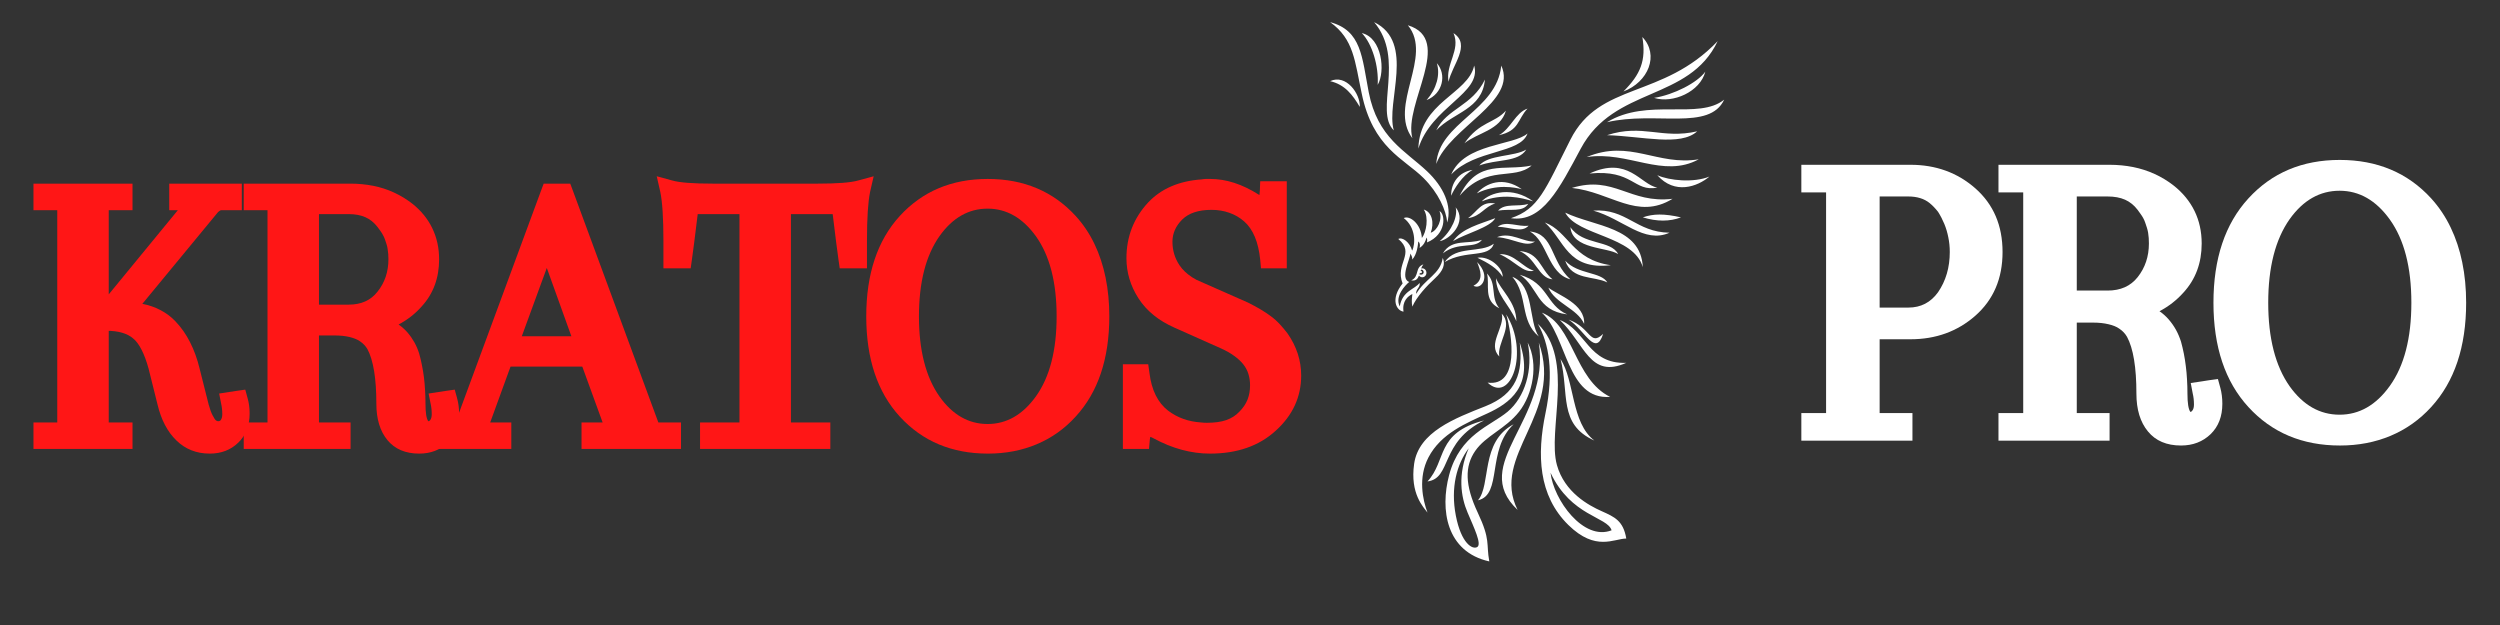
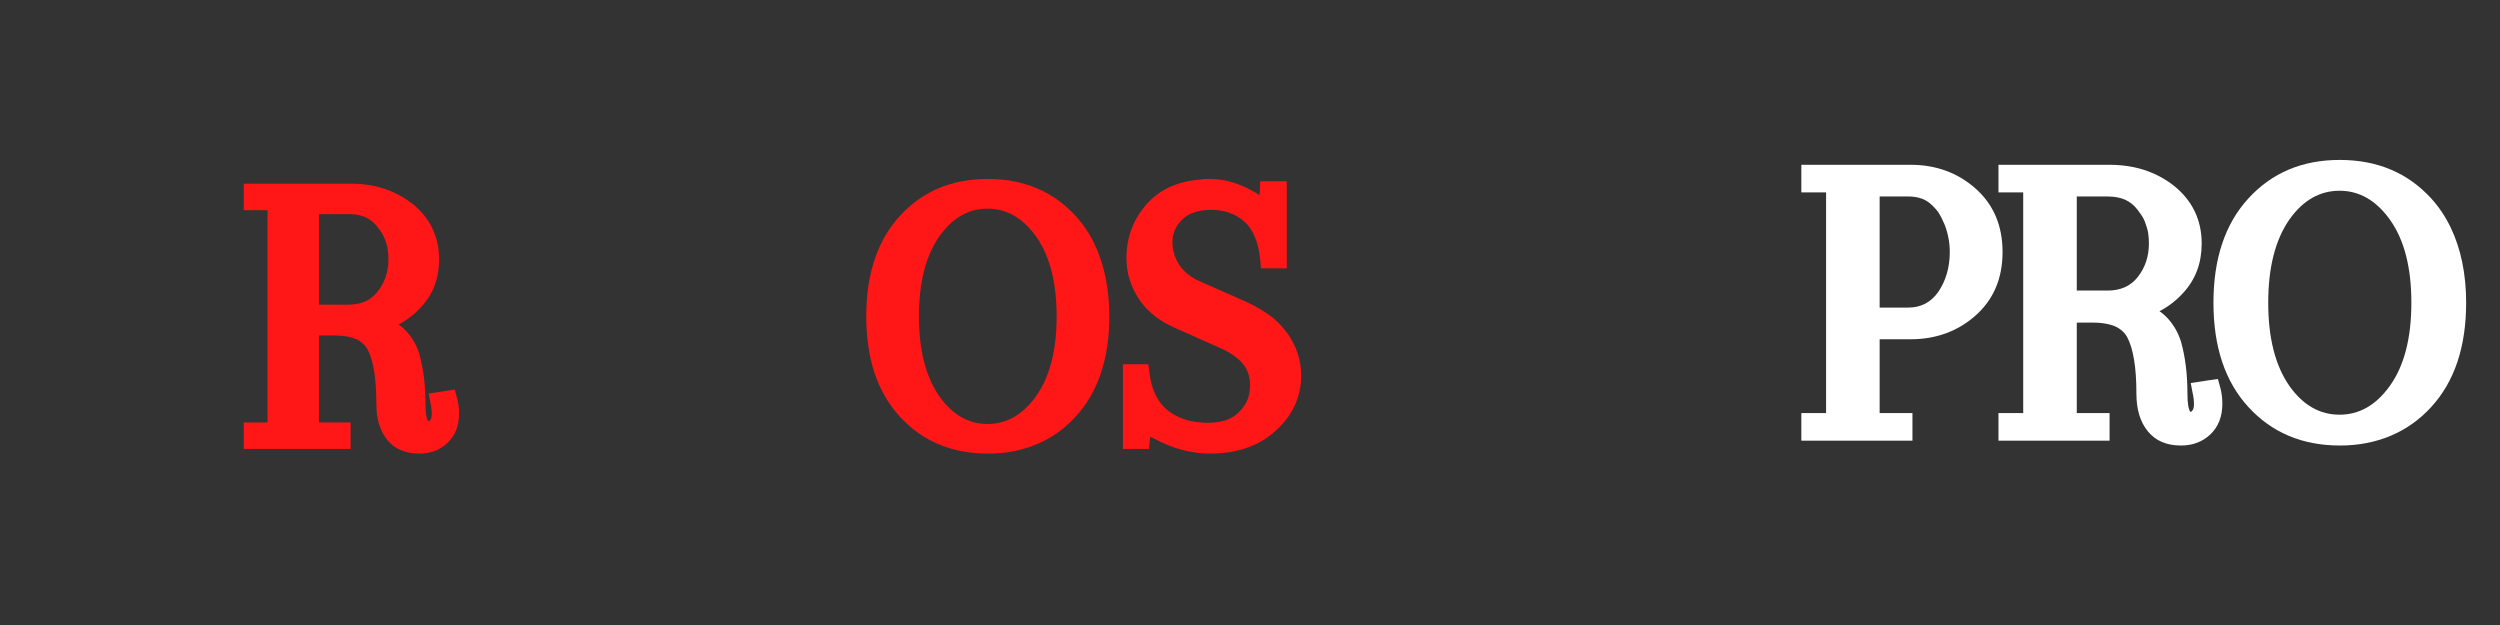
<svg xmlns="http://www.w3.org/2000/svg" width="600" zoomAndPan="magnify" viewBox="0 0 450 112.5" height="150" preserveAspectRatio="xMidYMid meet" version="1.0">
  <rect x="0" y="0" width="450" height="112.5" fill="#333333" stroke="none" />
  <defs>
    <g />
    <clipPath id="2ecaf0cb93">
      <path d="M 239.418 3.984 L 310.355 3.984 L 310.355 101.055 L 239.418 101.055 Z M 239.418 3.984 " clip-rule="nonzero" />
    </clipPath>
  </defs>
  <g fill="#ff1616" fill-opacity="1">
    <g transform="translate(5.322, 79.055)">
      <g>
-         <path d="M 4.984 -3.016 L 4.984 -41.219 L 0.703 -41.219 L 0.703 -46 L 18.531 -46 L 18.531 -41.219 L 14.25 -41.219 L 14.25 -3.016 L 18.531 -3.016 L 18.531 1.75 L 0.703 1.75 L 0.703 -3.016 Z M 30.609 -12.703 L 32.234 -6.25 C 32.461 -5.406 32.707 -4.738 32.969 -4.25 C 33.227 -3.758 33.426 -3.469 33.562 -3.375 C 33.707 -3.281 33.828 -3.234 33.922 -3.234 C 34.148 -3.234 34.312 -3.301 34.406 -3.438 C 34.594 -3.676 34.688 -4.031 34.688 -4.5 C 34.688 -5.195 34.617 -5.828 34.484 -6.391 L 34.125 -8.219 L 35.953 -8.5 L 37.281 -8.703 L 38.828 -8.922 L 39.25 -7.375 C 39.488 -6.531 39.609 -5.617 39.609 -4.641 C 39.609 -2.43 38.926 -0.676 37.562 0.625 C 36.207 1.938 34.5 2.594 32.438 2.594 C 30.051 2.594 28.051 1.805 26.438 0.234 C 24.82 -1.328 23.688 -3.488 23.031 -6.25 L 21.422 -12.703 C 21.047 -14.066 20.625 -15.203 20.156 -16.109 C 19.688 -17.023 19.191 -17.691 18.672 -18.109 C 17.598 -19.047 15.984 -19.516 13.828 -19.516 L 12.078 -19.516 L 12.078 -23.453 L 12.5 -23.938 L 26.688 -41.219 L 25.141 -41.219 L 25.141 -46 L 38.203 -46 L 38.203 -41.219 L 34.547 -41.219 C 34.453 -41.219 34.379 -41.203 34.328 -41.172 C 34.285 -41.148 34.227 -41.113 34.156 -41.062 C 34.094 -41.02 34.016 -40.957 33.922 -40.875 L 20.297 -24.359 C 21.516 -24.129 22.625 -23.742 23.625 -23.203 C 24.633 -22.672 25.516 -22.004 26.266 -21.203 C 27.297 -20.129 28.172 -18.879 28.891 -17.453 C 29.617 -16.023 30.191 -14.441 30.609 -12.703 Z M 30.609 -12.703 " />
-       </g>
+         </g>
    </g>
  </g>
  <g fill="#ff1616" fill-opacity="1">
    <g transform="translate(43.166, 79.055)">
      <g>
        <path d="M 33.922 -3.234 C 33.961 -3.234 33.984 -3.234 33.984 -3.234 C 34.035 -3.234 34.07 -3.242 34.094 -3.266 C 34.113 -3.285 34.172 -3.344 34.266 -3.438 C 34.453 -3.676 34.547 -4.031 34.547 -4.5 C 34.547 -5.195 34.477 -5.828 34.344 -6.391 L 33.984 -8.219 L 35.812 -8.5 L 37.141 -8.703 L 38.688 -8.922 L 39.109 -7.375 C 39.348 -6.531 39.469 -5.617 39.469 -4.641 C 39.469 -2.43 38.785 -0.676 37.422 0.625 C 36.066 1.938 34.359 2.594 32.297 2.594 C 29.816 2.594 27.91 1.785 26.578 0.172 C 25.242 -1.441 24.578 -3.629 24.578 -6.391 C 24.578 -10.93 24.039 -14.207 22.969 -16.219 C 22.633 -16.781 22.188 -17.25 21.625 -17.625 C 21.156 -17.945 20.535 -18.203 19.766 -18.391 C 18.992 -18.578 18.094 -18.672 17.062 -18.672 L 14.25 -18.672 L 14.25 -3.016 L 19.938 -3.016 L 19.938 1.75 L 0.703 1.75 L 0.703 -3.016 L 4.984 -3.016 L 4.984 -41.219 L 0.703 -41.219 L 0.703 -46 L 19.938 -46 C 21.344 -46 22.703 -45.867 24.016 -45.609 C 25.328 -45.348 26.566 -44.945 27.734 -44.406 C 28.898 -43.875 30 -43.207 31.031 -42.406 C 32.625 -41.145 33.828 -39.672 34.641 -37.984 C 35.461 -36.297 35.875 -34.426 35.875 -32.375 C 35.875 -29 34.82 -26.164 32.719 -23.875 C 31.551 -22.562 30.172 -21.484 28.578 -20.641 C 29.18 -20.223 29.719 -19.742 30.188 -19.203 C 30.656 -18.66 31.066 -18.07 31.422 -17.438 C 31.773 -16.812 32.066 -16.125 32.297 -15.375 C 32.484 -14.719 32.645 -14.035 32.781 -13.328 C 32.926 -12.629 33.047 -11.906 33.141 -11.156 C 33.234 -10.414 33.301 -9.645 33.344 -8.844 C 33.395 -8.051 33.422 -7.234 33.422 -6.391 C 33.422 -4.754 33.586 -3.703 33.922 -3.234 Z M 19.594 -40.516 L 14.25 -40.516 L 14.25 -24.219 L 19.594 -24.219 C 21.844 -24.219 23.57 -24.992 24.781 -26.547 C 26.094 -28.18 26.75 -30.125 26.75 -32.375 C 26.75 -32.695 26.738 -33.008 26.719 -33.312 C 26.695 -33.625 26.66 -33.93 26.609 -34.234 C 26.566 -34.535 26.5 -34.828 26.406 -35.109 C 26.312 -35.391 26.219 -35.672 26.125 -35.953 C 26.031 -36.234 25.91 -36.5 25.766 -36.75 C 25.629 -37.008 25.477 -37.254 25.312 -37.484 C 25.145 -37.723 24.969 -37.961 24.781 -38.203 C 24.176 -38.992 23.453 -39.578 22.609 -39.953 C 21.766 -40.328 20.758 -40.516 19.594 -40.516 Z M 19.594 -40.516 " />
      </g>
    </g>
  </g>
  <g fill="#ff1616" fill-opacity="1">
    <g transform="translate(80.378, 79.055)">
      <g>
-         <path d="M 40.453 1.75 L 24.297 1.75 L 24.297 -3.016 L 28.094 -3.016 L 24.438 -13.062 L 11.516 -13.062 L 7.859 -3.016 L 11.656 -3.016 L 11.656 1.75 L -2.453 1.75 L -2.453 -3.016 L 1.609 -3.016 L 17.062 -44.875 L 17.484 -46 L 22.266 -46 L 22.688 -44.875 L 38.125 -3.016 L 42.203 -3.016 L 42.203 1.75 Z M 18.047 -30.828 L 13.547 -18.531 L 22.469 -18.531 Z M 18.047 -30.828 " />
-       </g>
+         </g>
    </g>
  </g>
  <g fill="#ff1616" fill-opacity="1">
    <g transform="translate(120.118, 79.055)">
      <g>
-         <path d="M 22.25 -40.516 L 22.25 -3.016 L 29.344 -3.016 L 29.344 1.75 L 5.891 1.75 L 5.891 -3.016 L 12.984 -3.016 L 12.984 -40.516 L 5.688 -40.516 C 5.633 -40.516 5.582 -40.516 5.531 -40.516 C 5.488 -40.516 5.469 -40.516 5.469 -40.516 L 4.844 -35.453 L 4.422 -32.297 L 4.203 -30.75 L -0.703 -30.75 L -0.703 -35.812 C -0.703 -37.781 -0.75 -39.5 -0.844 -40.969 C -0.938 -42.445 -1.078 -43.629 -1.266 -44.516 L -1.906 -47.328 L 0.906 -46.562 C 2.219 -46.188 4.648 -46 8.203 -46 L 27.031 -46 C 30.582 -46 33.016 -46.188 34.328 -46.562 L 37.141 -47.328 L 36.5 -44.516 C 36.125 -42.691 35.938 -39.789 35.938 -35.812 L 35.938 -30.75 L 31.031 -30.75 L 30.812 -32.297 L 30.391 -35.453 L 29.766 -40.516 C 29.711 -40.516 29.641 -40.516 29.547 -40.516 Z M 22.25 -40.516 " />
-       </g>
+         </g>
    </g>
  </g>
  <g fill="#ff1616" fill-opacity="1">
    <g transform="translate(155.223, 79.055)">
      <g>
        <path d="M 6.734 -4.078 C 2.711 -8.473 0.703 -14.484 0.703 -22.109 C 0.703 -29.742 2.711 -35.766 6.734 -40.172 C 10.805 -44.617 16.082 -46.844 22.562 -46.844 C 29.051 -46.844 34.332 -44.617 38.406 -40.172 C 39.77 -38.672 40.895 -36.992 41.781 -35.141 C 42.664 -33.297 43.332 -31.285 43.781 -29.109 C 44.227 -26.93 44.453 -24.602 44.453 -22.125 C 44.453 -14.488 42.438 -8.473 38.406 -4.078 C 36.395 -1.867 34.055 -0.207 31.391 0.906 C 28.723 2.031 25.797 2.594 22.609 2.594 C 16.098 2.594 10.805 0.367 6.734 -4.078 Z M 13.906 -36.578 C 11.426 -33.066 10.188 -28.242 10.188 -22.109 C 10.188 -15.984 11.426 -11.164 13.906 -7.656 C 16.25 -4.375 19.129 -2.734 22.547 -2.734 C 25.961 -2.734 28.863 -4.395 31.25 -7.719 C 33.727 -11.188 34.969 -15.984 34.969 -22.109 C 34.969 -28.242 33.727 -33.047 31.25 -36.516 C 28.863 -39.836 25.961 -41.5 22.547 -41.5 C 19.129 -41.5 16.25 -39.859 13.906 -36.578 Z M 13.906 -36.578 " />
      </g>
    </g>
  </g>
  <g fill="#ff1616" fill-opacity="1">
    <g transform="translate(200.369, 79.055)">
      <g>
        <path d="M 17.422 2.594 C 14.047 2.594 10.672 1.68 7.297 -0.141 C 7.066 -0.273 6.859 -0.367 6.672 -0.422 L 6.594 0.141 L 6.453 1.75 L 1.75 1.75 L 1.75 -13.484 L 6.312 -13.484 L 6.531 -11.938 C 6.906 -8.844 8.031 -6.57 9.906 -5.125 C 11.582 -3.863 13.547 -3.16 15.797 -3.016 C 16.129 -2.973 16.484 -2.953 16.859 -2.953 C 18.254 -2.953 19.422 -3.113 20.359 -3.438 C 21.297 -3.77 22.07 -4.266 22.688 -4.922 C 23.383 -5.617 23.883 -6.352 24.188 -7.125 C 24.488 -7.895 24.641 -8.75 24.641 -9.688 C 24.641 -10.395 24.547 -11.062 24.359 -11.688 C 24.172 -12.32 23.867 -12.906 23.453 -13.438 C 23.035 -13.977 22.484 -14.492 21.797 -14.984 C 21.117 -15.484 20.312 -15.941 19.375 -16.359 L 11.031 -20.078 C 8.164 -21.348 6.008 -23.102 4.562 -25.344 C 3.113 -27.594 2.391 -30.004 2.391 -32.578 C 2.391 -36.461 3.695 -39.812 6.312 -42.625 C 8.656 -45.102 11.863 -46.484 15.938 -46.766 C 16.219 -46.816 16.473 -46.844 16.703 -46.844 C 16.941 -46.844 17.203 -46.844 17.484 -46.844 C 20.336 -46.844 23.238 -45.906 26.188 -44.031 L 26.328 -43.953 L 26.406 -44.734 L 26.469 -46.422 L 31.25 -46.422 L 31.25 -30.75 L 26.609 -30.75 L 26.469 -32.297 C 26.145 -35.484 25.188 -37.781 23.594 -39.188 C 22.801 -39.883 21.91 -40.406 20.922 -40.75 C 19.941 -41.102 18.863 -41.281 17.688 -41.281 C 15.352 -41.281 13.598 -40.695 12.422 -39.531 C 11.254 -38.363 10.672 -37.031 10.672 -35.531 C 10.672 -33.988 11.094 -32.582 11.938 -31.312 C 12.219 -30.895 12.547 -30.508 12.922 -30.156 C 13.297 -29.801 13.727 -29.461 14.219 -29.141 C 14.707 -28.816 15.258 -28.535 15.875 -28.297 L 24.297 -24.578 C 25.047 -24.203 25.758 -23.816 26.438 -23.422 C 27.113 -23.023 27.754 -22.602 28.359 -22.156 C 28.973 -21.707 29.523 -21.211 30.016 -20.672 C 30.504 -20.141 30.961 -19.594 31.391 -19.031 C 33.023 -16.688 33.844 -14.16 33.844 -11.453 C 33.844 -7.609 32.32 -4.305 29.281 -1.547 C 26.281 1.211 22.328 2.594 17.422 2.594 Z M 17.422 2.594 " />
      </g>
    </g>
  </g>
  <g clip-path="url(#2ecaf0cb93)">
-     <path fill="#ffffff" d="M 244.762 19.246 C 243.469 17.066 242.094 15.23 239.422 14.605 C 242.293 13.266 244.875 16.879 244.762 19.246 Z M 255.523 50.918 C 254.707 52.086 252.426 52.312 251.957 55.16 C 251.016 53.328 252.965 51.32 253.656 50.758 C 251.918 50.113 253.895 46.512 253.859 45.637 C 254.031 45.949 254.246 46.223 254.203 46.719 C 255.059 45.781 255.207 44.23 255.293 43.461 C 255.504 43.637 255.676 43.98 255.531 44.629 C 256.32 44.094 256.578 43.461 256.777 42.754 C 256.898 42.977 256.926 43.203 256.859 43.637 C 260.379 42.207 260.219 38.5 259.094 37.992 C 259.711 39.418 258.746 41.52 257.527 41.887 C 258.191 40.16 257.785 38.172 256.281 37.719 C 257.223 39.164 256.73 41.82 255.938 42.836 C 255.785 40.266 253.727 38.711 252.672 39.254 C 254.84 40.895 254.816 43.91 254.184 45.117 C 253.785 43.621 252.441 42.609 251.691 43.016 C 254.855 45.621 251.035 47.449 252.469 51.02 C 250.18 53.902 251.387 55.941 252.633 56.094 C 252.355 54.195 253.43 53.309 254.227 52.922 C 254.137 53.699 254.051 54.406 254.227 55.188 C 254.953 53.48 256.797 51.473 258.305 50.094 C 259.809 48.711 260.195 47.543 259.695 46.422 C 259.266 49.379 256.52 50.117 254.922 52.895 C 254.77 52.055 255.73 51.707 255.523 50.918 Z M 262.016 37.312 C 262.434 38.852 261.414 41.473 259.152 43.402 C 260.957 43.141 264.16 39.961 262.016 37.312 Z M 269.148 39.266 C 266.375 40.352 263.246 41.035 261.547 43.395 C 263.859 42.02 268.285 40.926 269.148 39.266 Z M 266.754 43.168 C 264.254 44.047 261.289 42.887 259.723 45.609 C 262.516 43.402 265.426 44.91 266.754 43.168 Z M 268.895 43.867 C 266.469 45.648 262.117 44.137 260.043 47.172 C 263.848 44.902 268.012 46.543 268.895 43.867 Z M 265.938 46.398 C 267.848 47.316 269.559 48.316 270.48 49.832 C 270.578 48.27 268.125 46.016 265.938 46.398 Z M 265.879 47.172 C 266.449 48.652 267.184 50.414 265.223 51.434 C 266.625 52.266 268.477 49.805 265.879 47.172 Z M 267.648 49.227 C 268.227 51.121 266.887 54.082 269.883 55.488 C 268.207 53.508 269.52 51.145 267.648 49.227 Z M 269.285 50.078 C 269.285 53.047 271.574 54.66 272.945 57.809 C 272.945 54.406 270.09 52.168 269.285 50.078 Z M 270.312 56.457 C 270.93 58.898 267.648 61.938 269.875 64.172 C 269.406 61.746 272.488 58.672 270.312 56.457 Z M 271.117 56.59 C 272.203 60.316 273.551 69.645 267.766 68.871 C 271.945 72.812 275.328 63.367 271.117 56.59 Z M 272.219 49.824 C 275.137 53.234 273.465 57.625 276.984 60.578 C 275.098 57.809 276.211 51.379 272.219 49.824 Z M 269.148 36.633 C 266.594 36.156 266.023 37.992 264.254 39.266 C 266.594 38.926 267.176 37.199 269.148 36.633 Z M 275.082 36.691 C 273.277 37.305 270.906 36.492 269.656 37.91 C 271.879 37.539 274.094 38.258 275.082 36.691 Z M 275.148 40.625 C 273.266 40.895 271.078 39.652 269.59 40.82 C 271.84 40.867 273.891 41.988 275.148 40.625 Z M 276.289 43.48 C 274.242 43.629 271.934 41.676 269.465 42.688 C 272.523 42.895 274.66 44.629 276.289 43.48 Z M 276.105 48.719 C 274.113 48.191 272.57 45.59 269.902 45.75 C 272.727 46.938 274.195 49.273 276.105 48.719 Z M 279.453 50.277 C 277.246 48.477 277.145 45.441 273.496 45.188 C 276.477 46.438 276.926 50.078 279.453 50.277 Z M 282.094 56.59 C 278.246 54.895 278.723 50.953 273.551 49.453 C 276.926 51.602 276.477 55.895 282.094 56.59 Z M 278.703 51.773 C 279.93 54.648 283.875 55.488 285.145 58.297 C 285.355 54.707 280.547 53.176 278.703 51.773 Z M 275.355 41.668 C 278.59 43.402 278.551 49.203 282.676 50.285 C 279.016 47.012 279.793 42.074 275.355 41.668 Z M 289.32 50.84 C 288.176 48.887 284.055 49.445 281.734 46.922 C 282.941 50.465 286.922 49.633 289.32 50.84 Z M 289.953 47.738 C 282.969 46.758 282.363 41.668 278.074 40.047 C 281.621 43.27 282.094 48.652 289.953 47.738 Z M 291.266 45.734 C 289.934 43.137 284.91 44.188 282.676 40.887 C 283.02 44.922 289.32 44.449 291.266 45.734 Z M 281.734 38.273 C 284.008 42.5 294.07 42.395 295.703 48.086 C 295.363 40.809 287.047 40.82 281.734 38.273 Z M 300.516 41.887 C 294.449 41.801 292.789 37.484 286.773 37.91 C 292.129 39.387 295.906 43.941 300.516 41.887 Z M 302.578 39.125 C 299.516 38.434 297.598 38.465 295.707 39.125 C 298.23 39.898 300.543 39.898 302.578 39.125 Z M 301.062 35.785 C 293.301 36.703 290.555 31.496 282.941 33.828 C 289.953 34.578 294.676 39.707 301.062 35.785 Z M 286.117 31.234 C 293.965 30.453 294.051 34.602 298.316 33.77 C 295.277 33.223 293.074 28.012 286.117 31.234 Z M 307.699 31.781 C 304.836 32.938 300.484 32.516 298.309 31.535 C 301.457 35.098 305.551 33.598 307.699 31.781 Z M 305.781 28.672 C 298.309 29.914 293.387 24.992 285.602 28.273 C 293.074 27.117 299.344 32.188 305.781 28.672 Z M 305.496 23.637 C 299.145 25.109 295.695 22.23 289.27 24.332 C 295.621 24.516 302.492 26.398 305.496 23.637 Z M 310.352 17.934 C 305.781 21.648 296.52 17.547 289.262 21.996 C 297.938 19.961 307.699 23.637 310.352 17.934 Z M 306.957 12.898 C 305.523 14.887 301.32 17.047 297.738 17.621 C 301.141 18.688 306.043 16.492 306.957 12.898 Z M 295.621 6.66 C 296.34 10.875 295.289 13.398 292.215 16.465 C 296.695 14.785 298.715 9.902 295.621 6.66 Z M 284.539 26.746 C 290.574 15.484 304.004 18.309 309.184 7.402 C 299.23 17.848 287.93 14.707 282.676 25.133 C 278.074 34.262 276.984 37.586 271.965 39.273 C 277.621 40.102 280.688 33.941 284.539 26.746 Z M 245.098 16.781 C 247.102 26.613 252.688 28.527 256.223 32.035 C 258.906 34.703 260.328 37.887 260.5 40.047 C 261.387 37.051 259.844 33.621 256.852 30.809 C 252.945 27.125 247.965 24.805 246.371 16.602 C 245.145 10.25 245.086 5.5 239.422 3.984 C 243.707 7.047 243.867 11.035 245.098 16.781 Z M 245.125 5.953 C 246.996 7.895 248.195 11.891 247.984 15.277 C 249.398 12.906 248.781 6.793 245.125 5.953 Z M 247.34 3.984 C 252.984 10.617 247.34 20.047 250.883 23.465 C 249.398 18.367 254.828 7.613 247.34 3.984 Z M 253.414 4.547 C 258.051 10.164 249.809 19.016 254.23 24.883 C 252.555 18.715 261.832 7.094 253.414 4.547 Z M 258.629 11.371 C 259.273 13.445 258.59 15.965 256.785 18.02 C 259.75 16.852 260.414 13.359 258.629 11.371 Z M 261.625 5.961 C 262.965 8.98 260.152 11.543 260.742 14.719 C 261.328 11.777 264.875 8.062 261.625 5.961 Z M 265.352 11.805 C 264.258 16.941 255.523 18.367 255.305 26.746 C 257.582 19.246 266.793 16.781 265.352 11.805 Z M 267.285 14.32 C 265.008 19.102 260.434 19.5 258.523 23.465 C 261.613 20.184 266.812 19.727 267.285 14.32 Z M 270.227 11.805 C 269.434 19.961 259.012 22.016 258.523 29.508 C 260.941 22.918 273.207 18.254 270.227 11.805 Z M 271.062 19.922 C 269 22.223 266.34 21.848 263.598 25.793 C 265.91 23.898 270.062 23.465 271.062 19.922 Z M 274.957 19.547 C 272.781 20.27 271.965 23.148 269.805 24.332 C 273.523 23.531 273.121 21.477 274.957 19.547 Z M 274.957 24.023 C 272.465 26.227 263.598 25.793 261.215 31.406 C 265.508 26.871 273.637 27.719 274.957 24.023 Z M 265.066 30.586 C 262.621 30.934 261.16 32.91 261.207 35.23 C 261.777 33.918 263.246 31.582 265.066 30.586 Z M 274.73 26.918 C 272.609 28.234 267.887 27.801 266.273 29.793 C 269.367 28.625 273.312 29.246 274.73 26.918 Z M 275.699 29.789 C 270.691 30.859 266.051 28.527 262.734 35.23 C 267.656 29.508 272.457 32.59 275.699 29.789 Z M 273.922 34.055 C 270.598 31.695 267.48 32.938 265.824 34.805 C 269.371 33.035 272.695 33.742 273.922 34.055 Z M 275.977 36.246 C 272.223 33.504 268.25 34.602 266.707 36.246 C 270.461 34.758 273.809 35.559 275.977 36.246 Z M 273.551 61.664 C 274.18 67.074 272.992 70.891 267.371 73.125 C 261.906 75.293 255.367 77.727 254.543 83.492 C 253.781 88.887 256.234 91.297 256.949 92.27 C 256.094 89.996 255.219 85.992 257.121 82.336 C 259.383 77.988 263.969 76.148 267.773 74.395 C 271.574 72.637 276.211 69.582 273.551 61.664 Z M 267.152 75.672 C 258.391 77.922 260.453 82.883 256.945 86.66 C 261.355 86.078 259.141 79.574 267.152 75.672 Z M 273.438 74.105 C 270.977 77.215 267.43 78.422 265.539 81.168 C 263.648 83.91 263.648 87.293 265.996 92.277 C 268.344 97.258 267.48 97.832 268.074 101.055 C 260.301 99.328 259.188 91.73 260.844 85.504 C 262.801 78.168 268.285 76.695 271.375 74.105 C 274.465 71.52 276.012 66.562 274.984 61.664 C 276.984 65.527 275.898 70.996 273.438 74.105 Z M 264.367 80.695 C 262.238 83.492 261.07 87.766 262.051 92.816 C 263.031 97.867 265.074 98.98 265.91 98.461 C 266.738 97.938 265.367 95.09 264.168 92.27 C 262.961 89.449 262.324 85.434 264.367 80.695 Z M 266.035 90.055 C 270.488 89.047 267.543 80.984 272.457 76.367 C 266.422 79.551 268.445 87.215 266.035 90.055 Z M 273.168 91.781 C 268.227 81.945 281.508 74.508 276.984 61.664 C 279.16 75.672 264.367 83.492 273.168 91.781 Z M 292.73 96.938 C 290.527 96.938 287.234 99.328 282.312 94.504 C 276.875 89.176 276.641 81.809 278.188 74.379 C 279.73 66.949 278.816 61.84 276.812 58.289 C 283.512 64.719 278.484 77.449 280.25 83.719 C 281.637 88.648 285.973 90.977 288.293 92.008 C 290.609 93.051 292.188 93.711 292.73 96.938 Z M 290.086 95.453 C 289.336 92.988 282.789 92.965 279.094 85.086 C 279.645 89.969 285.02 97.438 290.086 95.453 Z M 286.988 79.301 C 282.781 76.105 283.48 68.574 280.891 64.621 C 282.512 70.766 280.422 76.367 286.988 79.301 Z M 277.531 56.281 C 282.141 60.578 281.969 72.043 289.824 71.438 C 283.34 68.25 283.227 58.449 277.531 56.281 Z M 292.73 65.309 C 285.887 65.582 285.516 59.449 280.766 57.598 C 285.258 61.832 286.145 68.27 292.73 65.309 Z M 288.566 60.098 C 286.133 62.438 286.391 58.965 282.352 57.535 C 285.289 59.426 287.188 64.359 288.566 60.098 Z M 256.758 49.105 C 256.758 49.551 256.422 49.91 256.008 49.91 C 255.77 49.91 255.559 49.793 255.418 49.598 C 255.191 50.199 254.855 50.625 254.012 50.465 C 255.551 49.797 254.617 48.125 256.215 47.586 C 256.035 47.789 255.91 48.051 255.809 48.324 C 255.871 48.305 255.938 48.297 256.004 48.297 C 256.426 48.297 256.758 48.656 256.758 49.105 Z M 255.785 48.539 C 255.785 48.539 255.758 48.633 255.711 48.75 C 255.723 48.75 255.73 48.746 255.742 48.746 C 255.855 48.746 255.949 48.844 255.949 48.965 C 255.949 49.086 255.855 49.184 255.742 49.184 C 255.684 49.184 255.629 49.152 255.59 49.105 C 255.543 49.23 255.512 49.34 255.492 49.387 C 256.527 49.691 256.406 48.426 255.785 48.539 Z M 255.785 48.539 " fill-opacity="1" fill-rule="nonzero" />
-   </g>
+     </g>
  <g fill="#ffffff" fill-opacity="1">
    <g transform="translate(323.507, 77.49)">
      <g>
        <path d="M 0.734 -44.688 L 0.734 -47.828 L 20.375 -47.828 C 24.945 -47.828 28.836 -46.414 32.047 -43.594 C 35.316 -40.719 36.953 -36.895 36.953 -32.125 C 36.953 -27.352 35.316 -23.531 32.047 -20.656 C 28.836 -17.832 24.945 -16.422 20.375 -16.422 L 14.828 -16.422 L 14.828 -3.141 L 20.734 -3.141 L 20.734 1.828 L 0.734 1.828 L 0.734 -3.141 L 5.188 -3.141 L 5.188 -42.859 L 0.734 -42.859 Z M 20 -42.125 L 14.828 -42.125 L 14.828 -22.125 L 20 -22.125 C 22.238 -22.125 24.02 -23.047 25.344 -24.891 C 26.75 -26.941 27.453 -29.352 27.453 -32.125 C 27.453 -33.051 27.363 -33.938 27.188 -34.781 C 27.02 -35.633 26.781 -36.438 26.469 -37.188 C 26.156 -37.945 25.781 -38.672 25.344 -39.359 C 24.852 -39.984 24.352 -40.504 23.844 -40.922 C 23.332 -41.336 22.758 -41.641 22.125 -41.828 C 21.488 -42.023 20.781 -42.125 20 -42.125 Z M 20 -42.125 " />
      </g>
    </g>
  </g>
  <g fill="#ffffff" fill-opacity="1">
    <g transform="translate(358.991, 77.49)">
      <g>
        <path d="M 35.266 -3.359 C 35.316 -3.359 35.344 -3.359 35.344 -3.359 C 35.383 -3.359 35.414 -3.367 35.438 -3.391 C 35.469 -3.422 35.531 -3.484 35.625 -3.578 C 35.82 -3.816 35.922 -4.18 35.922 -4.672 C 35.922 -5.398 35.848 -6.055 35.703 -6.641 L 35.344 -8.547 L 37.234 -8.828 L 38.625 -9.047 L 40.234 -9.266 L 40.672 -7.672 C 40.91 -6.797 41.031 -5.844 41.031 -4.812 C 41.031 -2.531 40.328 -0.707 38.922 0.656 C 37.504 2.02 35.727 2.703 33.594 2.703 C 31.008 2.703 29.023 1.859 27.641 0.172 C 26.254 -1.504 25.562 -3.773 25.562 -6.641 C 25.562 -11.367 25 -14.773 23.875 -16.859 C 23.531 -17.453 23.066 -17.941 22.484 -18.328 C 22.004 -18.672 21.359 -18.938 20.547 -19.125 C 19.742 -19.32 18.812 -19.422 17.75 -19.422 L 14.828 -19.422 L 14.828 -3.141 L 20.734 -3.141 L 20.734 1.828 L 0.734 1.828 L 0.734 -3.141 L 5.188 -3.141 L 5.188 -42.859 L 0.734 -42.859 L 0.734 -47.828 L 20.734 -47.828 C 22.191 -47.828 23.602 -47.691 24.969 -47.422 C 26.332 -47.148 27.625 -46.734 28.844 -46.172 C 30.062 -45.617 31.203 -44.926 32.266 -44.094 C 33.922 -42.781 35.176 -41.25 36.031 -39.5 C 36.883 -37.75 37.312 -35.801 37.312 -33.656 C 37.312 -30.156 36.219 -27.211 34.031 -24.828 C 32.812 -23.461 31.375 -22.344 29.719 -21.469 C 30.352 -21.031 30.91 -20.531 31.391 -19.969 C 31.879 -19.406 32.305 -18.797 32.672 -18.141 C 33.035 -17.484 33.344 -16.766 33.594 -15.984 C 33.781 -15.305 33.945 -14.602 34.094 -13.875 C 34.238 -13.145 34.359 -12.391 34.453 -11.609 C 34.555 -10.828 34.629 -10.02 34.672 -9.188 C 34.723 -8.363 34.75 -7.516 34.75 -6.641 C 34.75 -4.941 34.922 -3.848 35.266 -3.359 Z M 20.375 -42.125 L 14.828 -42.125 L 14.828 -25.188 L 20.375 -25.188 C 22.707 -25.188 24.508 -25.988 25.781 -27.594 C 27.133 -29.301 27.812 -31.32 27.812 -33.656 C 27.812 -34 27.801 -34.328 27.781 -34.641 C 27.758 -34.961 27.723 -35.281 27.672 -35.594 C 27.617 -35.906 27.547 -36.207 27.453 -36.5 C 27.359 -36.801 27.258 -37.098 27.156 -37.391 C 27.062 -37.68 26.941 -37.957 26.797 -38.219 C 26.648 -38.488 26.488 -38.742 26.312 -38.984 C 26.145 -39.234 25.969 -39.477 25.781 -39.719 C 25.145 -40.551 24.391 -41.16 23.516 -41.547 C 22.641 -41.93 21.594 -42.125 20.375 -42.125 Z M 20.375 -42.125 " />
      </g>
    </g>
  </g>
  <g fill="#ffffff" fill-opacity="1">
    <g transform="translate(397.687, 77.49)">
      <g>
        <path d="M 7.016 -4.234 C 2.828 -8.805 0.734 -15.062 0.734 -23 C 0.734 -30.938 2.828 -37.191 7.016 -41.766 C 11.242 -46.391 16.727 -48.703 23.469 -48.703 C 30.219 -48.703 35.707 -46.391 39.938 -41.766 C 41.352 -40.203 42.52 -38.457 43.438 -36.531 C 44.363 -34.613 45.055 -32.523 45.516 -30.266 C 45.984 -28.004 46.219 -25.582 46.219 -23 C 46.219 -15.062 44.125 -8.805 39.938 -4.234 C 37.844 -1.941 35.406 -0.211 32.625 0.953 C 29.852 2.117 26.816 2.703 23.516 2.703 C 16.742 2.703 11.242 0.391 7.016 -4.234 Z M 14.453 -38.047 C 11.879 -34.391 10.594 -29.375 10.594 -23 C 10.594 -16.625 11.879 -11.609 14.453 -7.953 C 16.891 -4.547 19.883 -2.844 23.438 -2.844 C 26.988 -2.844 30.004 -4.57 32.484 -8.031 C 35.066 -11.633 36.359 -16.625 36.359 -23 C 36.359 -29.375 35.066 -34.363 32.484 -37.969 C 30.004 -41.426 26.988 -43.156 23.438 -43.156 C 19.883 -43.156 16.891 -41.453 14.453 -38.047 Z M 14.453 -38.047 " />
      </g>
    </g>
  </g>
</svg>